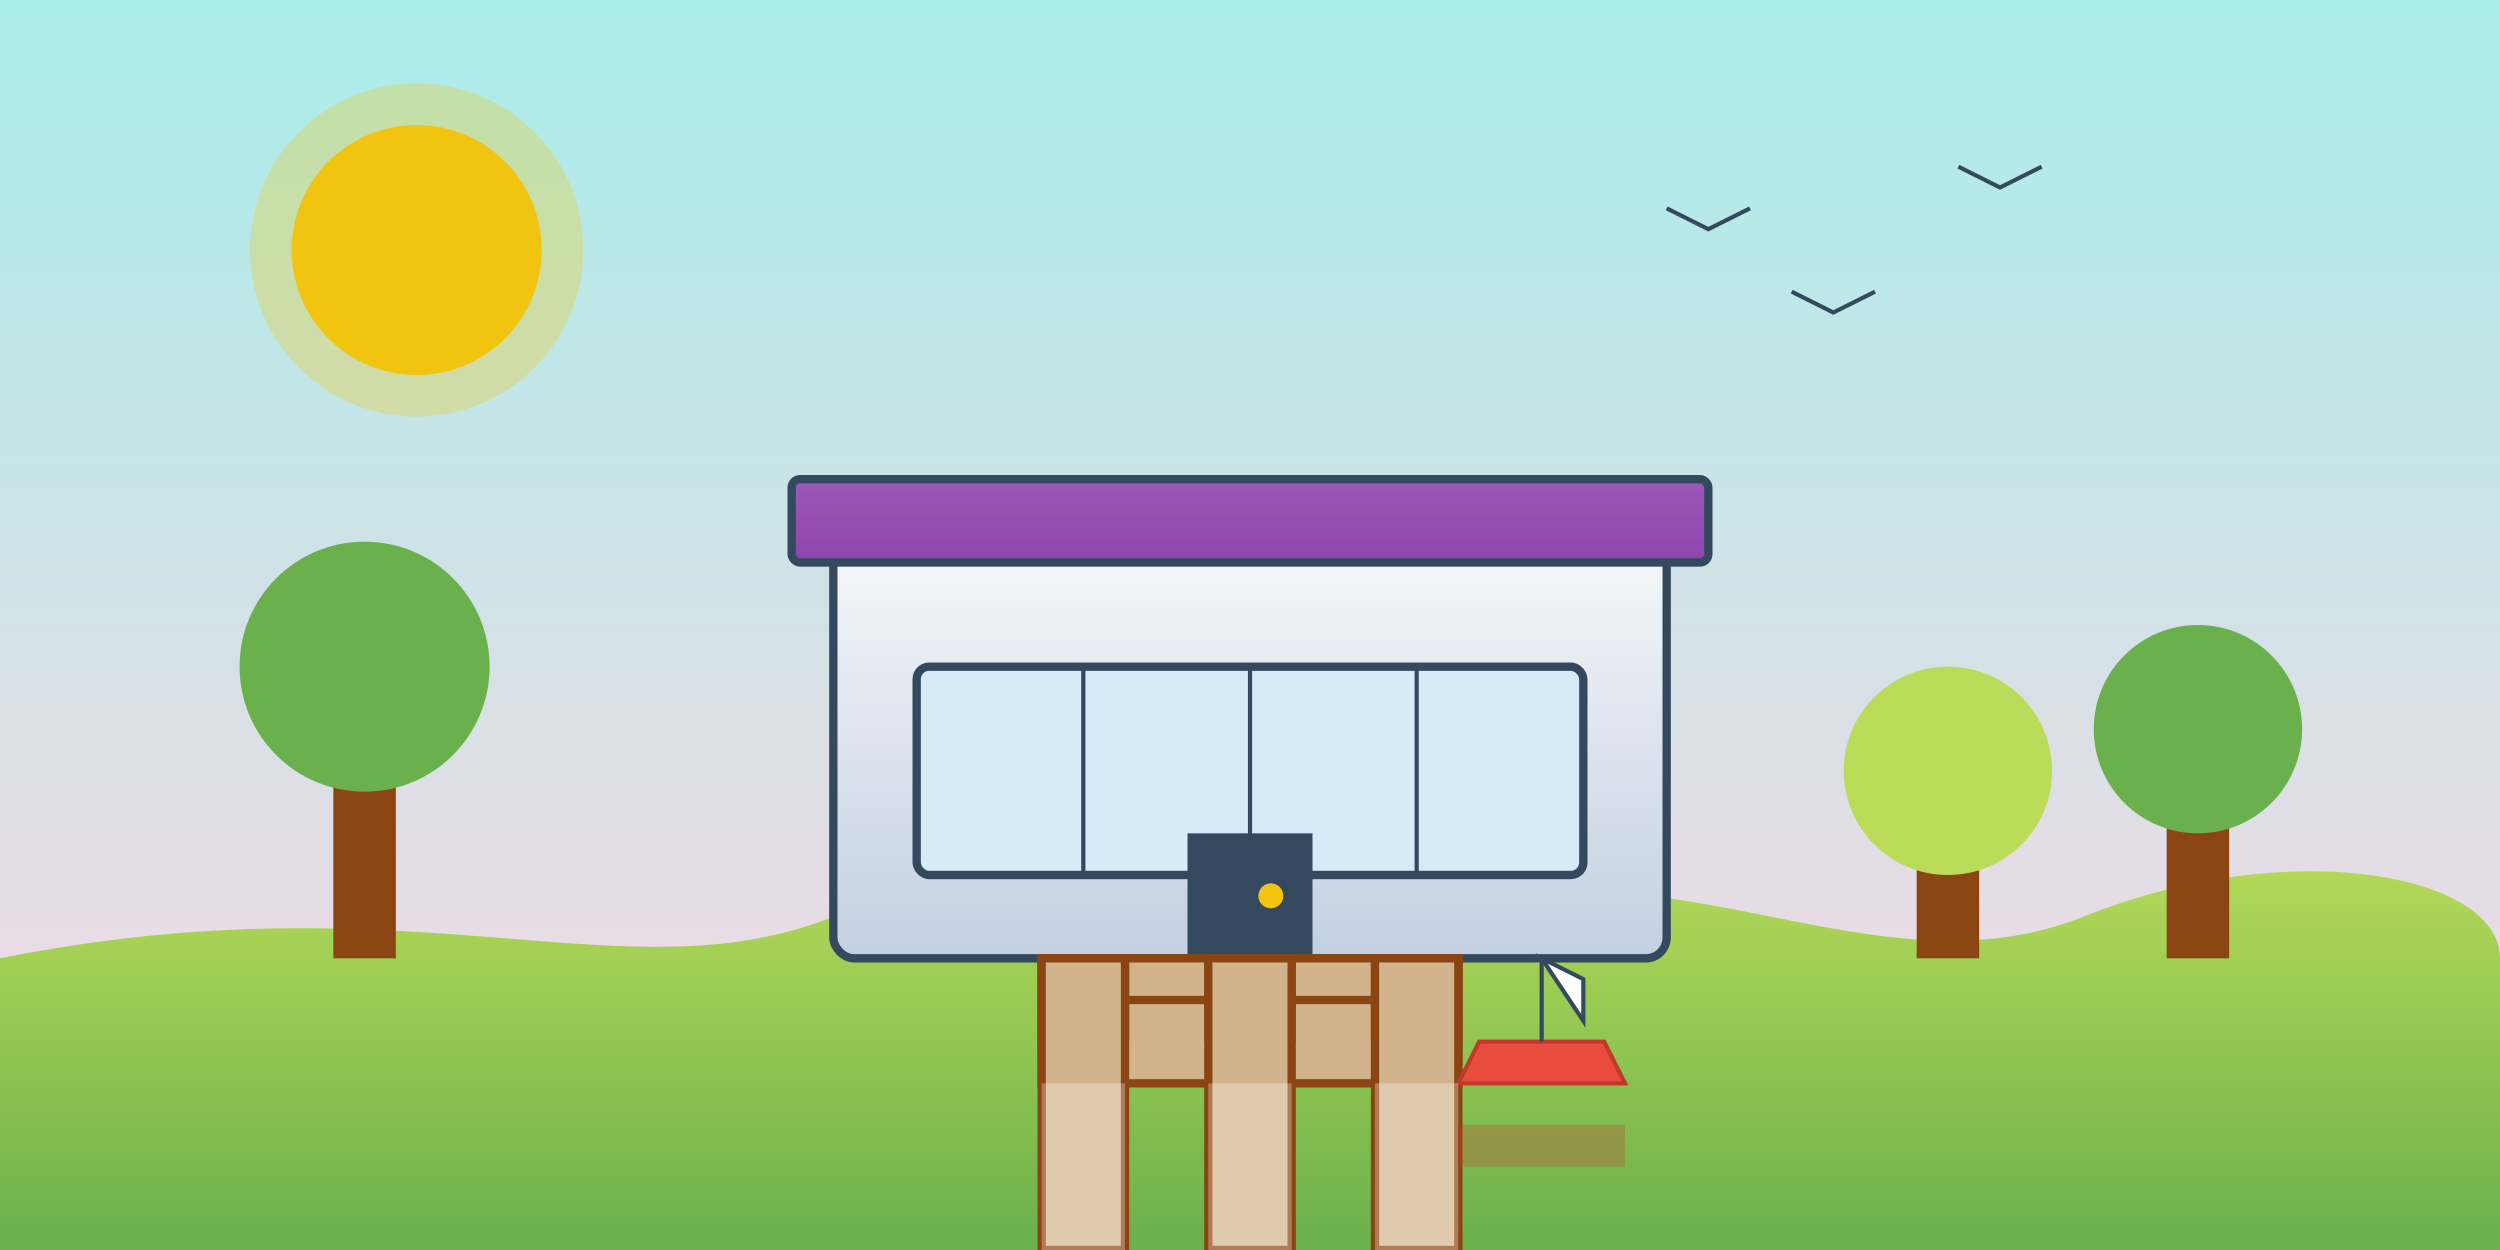
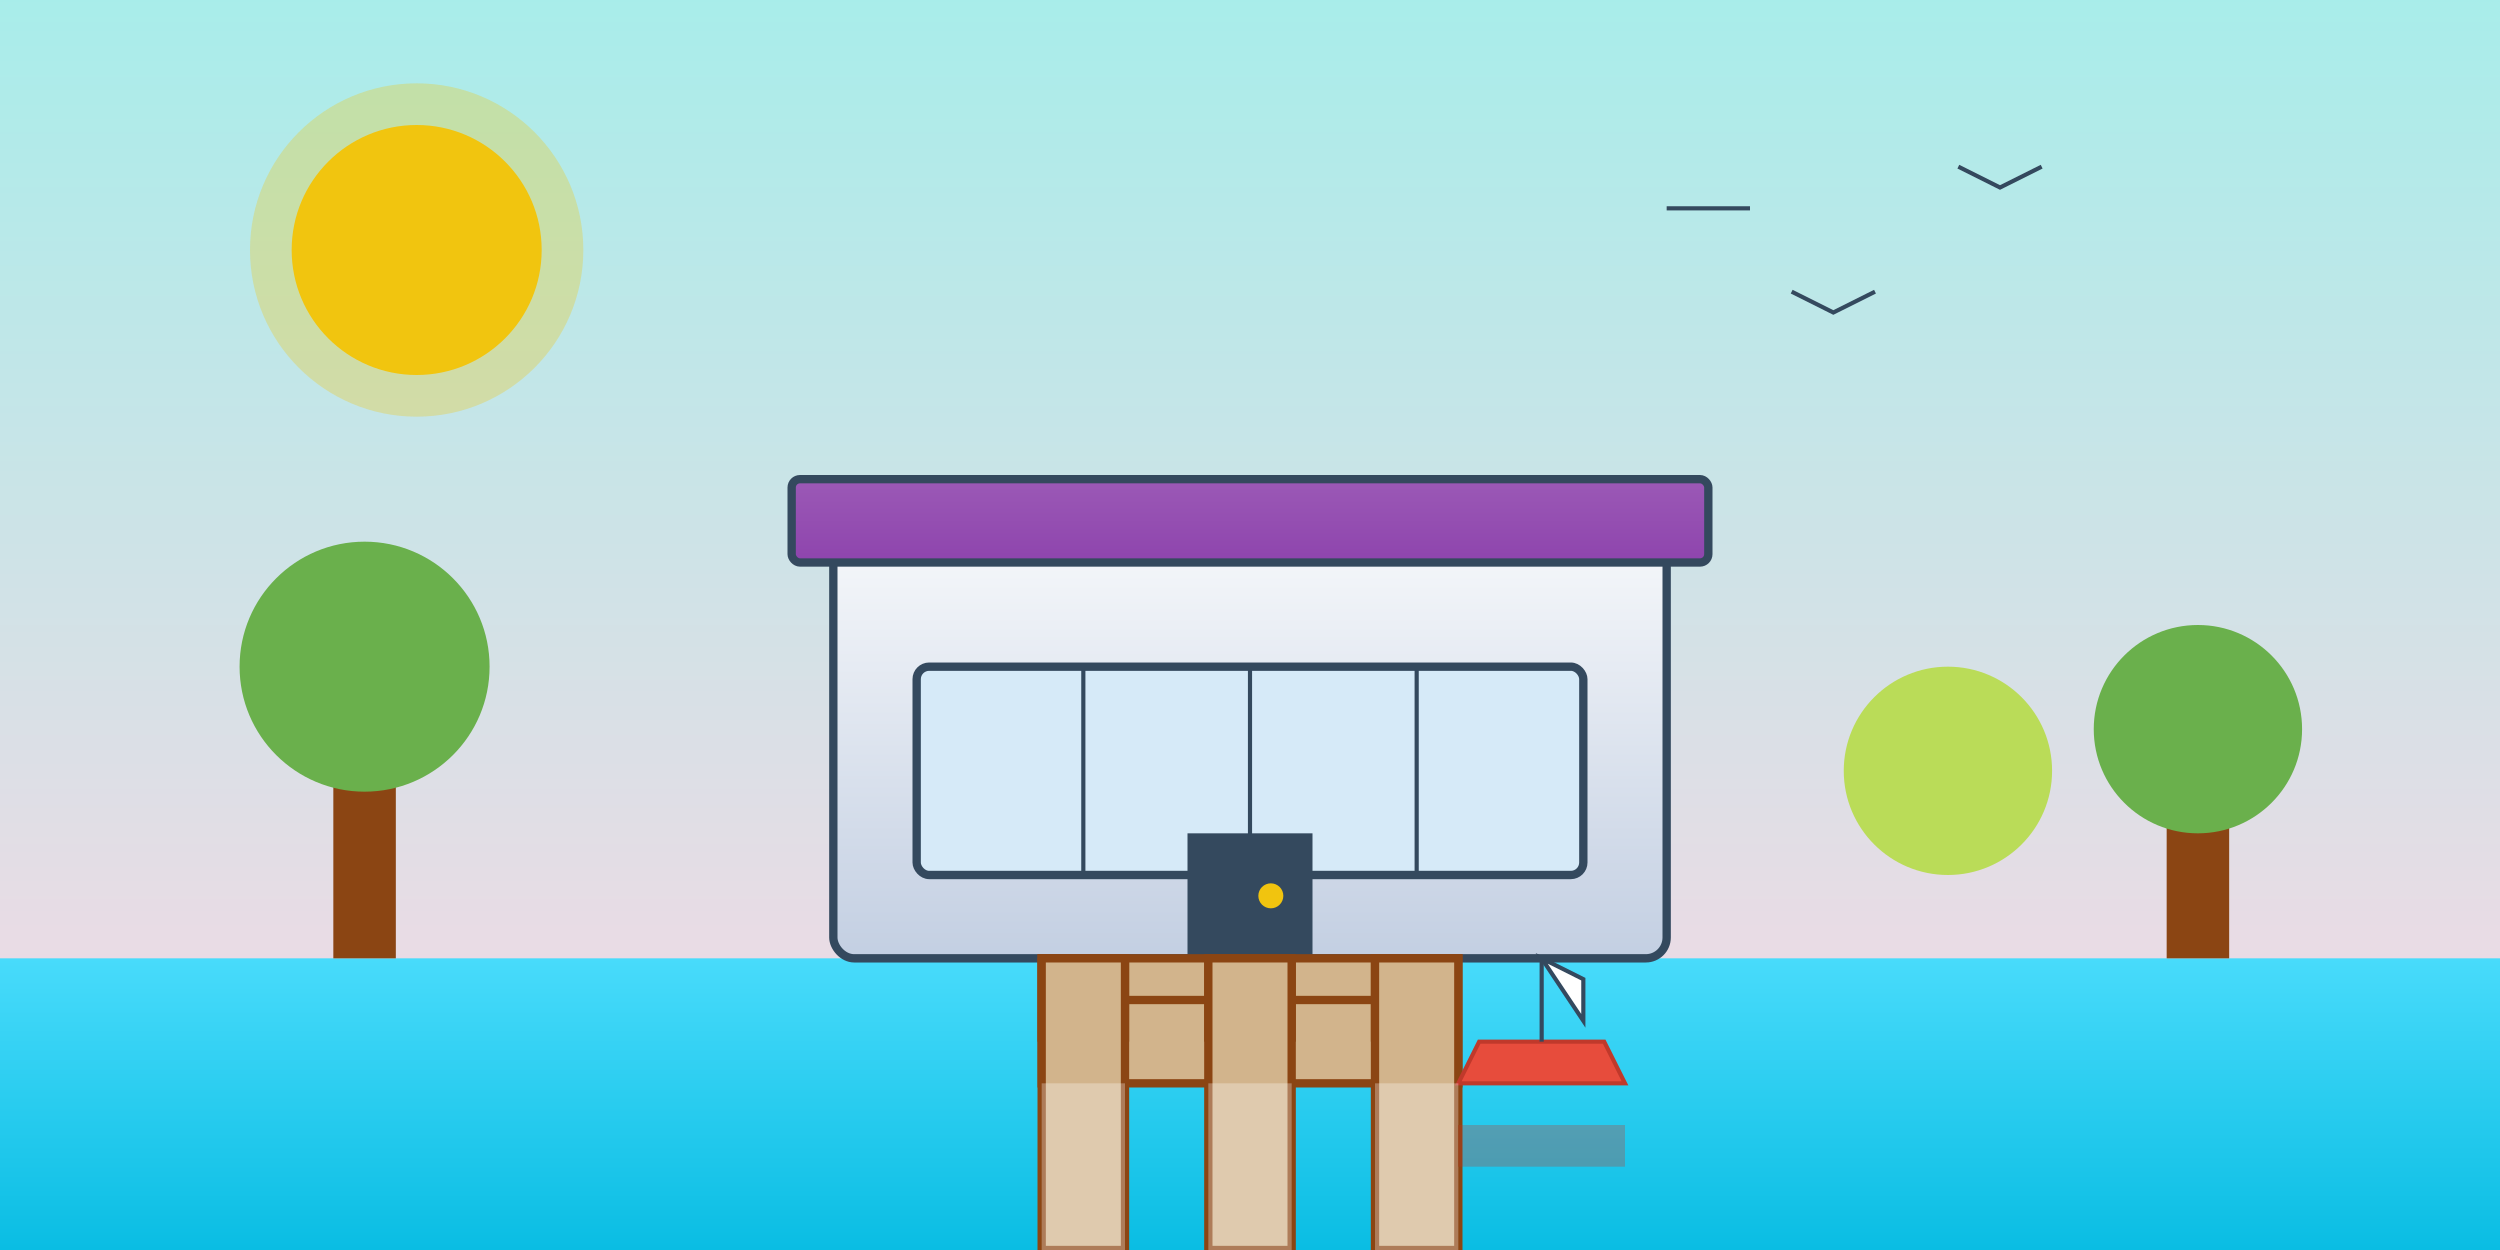
<svg xmlns="http://www.w3.org/2000/svg" viewBox="0 0 600 300">
  <rect x="0" y="0" width="600" height="300" fill="#333333" stroke="none" />
  <defs>
    <linearGradient id="skyGradient4" x1="0%" y1="0%" x2="0%" y2="100%">
      <stop offset="0%" stop-color="#a8edea" />
      <stop offset="100%" stop-color="#fed6e3" />
    </linearGradient>
    <linearGradient id="buildingGradient4" x1="0%" y1="0%" x2="0%" y2="100%">
      <stop offset="0%" stop-color="#f5f7fa" />
      <stop offset="100%" stop-color="#c3cfe2" />
    </linearGradient>
    <linearGradient id="roofGradient4" x1="0%" y1="0%" x2="0%" y2="100%">
      <stop offset="0%" stop-color="#9b59b6" />
      <stop offset="100%" stop-color="#8e44ad" />
    </linearGradient>
    <linearGradient id="groundGradient4" x1="0%" y1="0%" x2="0%" y2="100%">
      <stop offset="0%" stop-color="#badc58" />
      <stop offset="100%" stop-color="#6ab04c" />
    </linearGradient>
    <linearGradient id="waterGradient" x1="0%" y1="0%" x2="0%" y2="100%">
      <stop offset="0%" stop-color="#48dbfb" />
      <stop offset="100%" stop-color="#0abde3" />
    </linearGradient>
  </defs>
  <rect width="600" height="300" fill="url(#skyGradient4)" />
  <rect x="0" y="230" width="600" height="70" fill="url(#waterGradient)" />
-   <path d="M0,230 C100,210 150,240 200,220 C250,200 300,240 350,220 C400,200 450,240 500,220 C550,200 600,210 600,230 L600,300 L0,300 Z" fill="url(#groundGradient4)" />
  <g transform="translate(200, 130)">
    <rect x="0" y="0" width="200" height="100" rx="5" fill="url(#buildingGradient4)" stroke="#34495e" stroke-width="2" />
    <rect x="-10" y="-15" width="220" height="20" rx="2" fill="url(#roofGradient4)" stroke="#34495e" stroke-width="2" />
    <rect x="20" y="30" width="160" height="50" rx="3" fill="#d6eaf8" stroke="#34495e" stroke-width="2" />
    <path d="M60,30 L60,80" stroke="#34495e" stroke-width="1" />
    <path d="M100,30 L100,80" stroke="#34495e" stroke-width="1" />
    <path d="M140,30 L140,80" stroke="#34495e" stroke-width="1" />
    <rect x="85" y="70" width="30" height="30" fill="#34495e" />
    <circle cx="105" cy="85" r="3" fill="#f1c40f" />
    <rect x="50" y="100" width="100" height="30" fill="#D2B48C" stroke="#8B4513" stroke-width="2" />
    <path d="M50,100 L50,120" stroke="#8B4513" stroke-width="2" />
    <path d="M70,100 L70,120" stroke="#8B4513" stroke-width="2" />
    <path d="M90,100 L90,120" stroke="#8B4513" stroke-width="2" />
    <path d="M110,100 L110,120" stroke="#8B4513" stroke-width="2" />
    <path d="M130,100 L130,120" stroke="#8B4513" stroke-width="2" />
-     <path d="M150,100 L150,120" stroke="#8B4513" stroke-width="2" />
    <path d="M50,110 L150,110" stroke="#8B4513" stroke-width="2" />
  </g>
  <rect x="250" y="230" width="20" height="70" fill="#D2B48C" stroke="#8B4513" stroke-width="2" />
  <rect x="290" y="230" width="20" height="70" fill="#D2B48C" stroke="#8B4513" stroke-width="2" />
  <rect x="330" y="230" width="20" height="70" fill="#D2B48C" stroke="#8B4513" stroke-width="2" />
  <g transform="translate(80, 180)">
    <rect x="0" y="0" width="15" height="50" fill="#8B4513" />
    <circle cx="7.5" cy="-20" r="30" fill="#6ab04c" />
  </g>
  <g transform="translate(460, 200)">
-     <rect x="0" y="0" width="15" height="30" fill="#8B4513" />
    <circle cx="7.5" cy="-15" r="25" fill="#badc58" />
  </g>
  <g transform="translate(520, 190)">
    <rect x="0" y="0" width="15" height="40" fill="#8B4513" />
    <circle cx="7.5" cy="-15" r="25" fill="#6ab04c" />
  </g>
  <g transform="translate(350, 260)">
    <path d="M0,0 L40,0 L35,-10 L5,-10 Z" fill="#e74c3c" stroke="#c0392b" stroke-width="1" />
    <line x1="20" y1="-10" x2="20" y2="-30" stroke="#34495e" stroke-width="1" />
    <path d="M20,-30 L30,-25 L30,-15 Z" fill="white" stroke="#34495e" stroke-width="1" />
  </g>
  <circle cx="100" cy="60" r="30" fill="#f1c40f" />
  <circle cx="100" cy="60" r="40" fill="#f1c40f" opacity="0.3" />
  <g opacity="0.3">
    <rect x="250" y="260" width="20" height="40" fill="white" />
    <rect x="290" y="260" width="20" height="40" fill="white" />
    <rect x="330" y="260" width="20" height="40" fill="white" />
    <rect x="350" y="270" width="40" height="10" fill="#c0392b" />
  </g>
  <g fill="#34495e">
-     <path d="M400,50 L410,55 L420,50" stroke="#34495e" stroke-width="1" fill="none" />
+     <path d="M400,50 L420,50" stroke="#34495e" stroke-width="1" fill="none" />
    <path d="M430,70 L440,75 L450,70" stroke="#34495e" stroke-width="1" fill="none" />
    <path d="M470,40 L480,45 L490,40" stroke="#34495e" stroke-width="1" fill="none" />
  </g>
</svg>